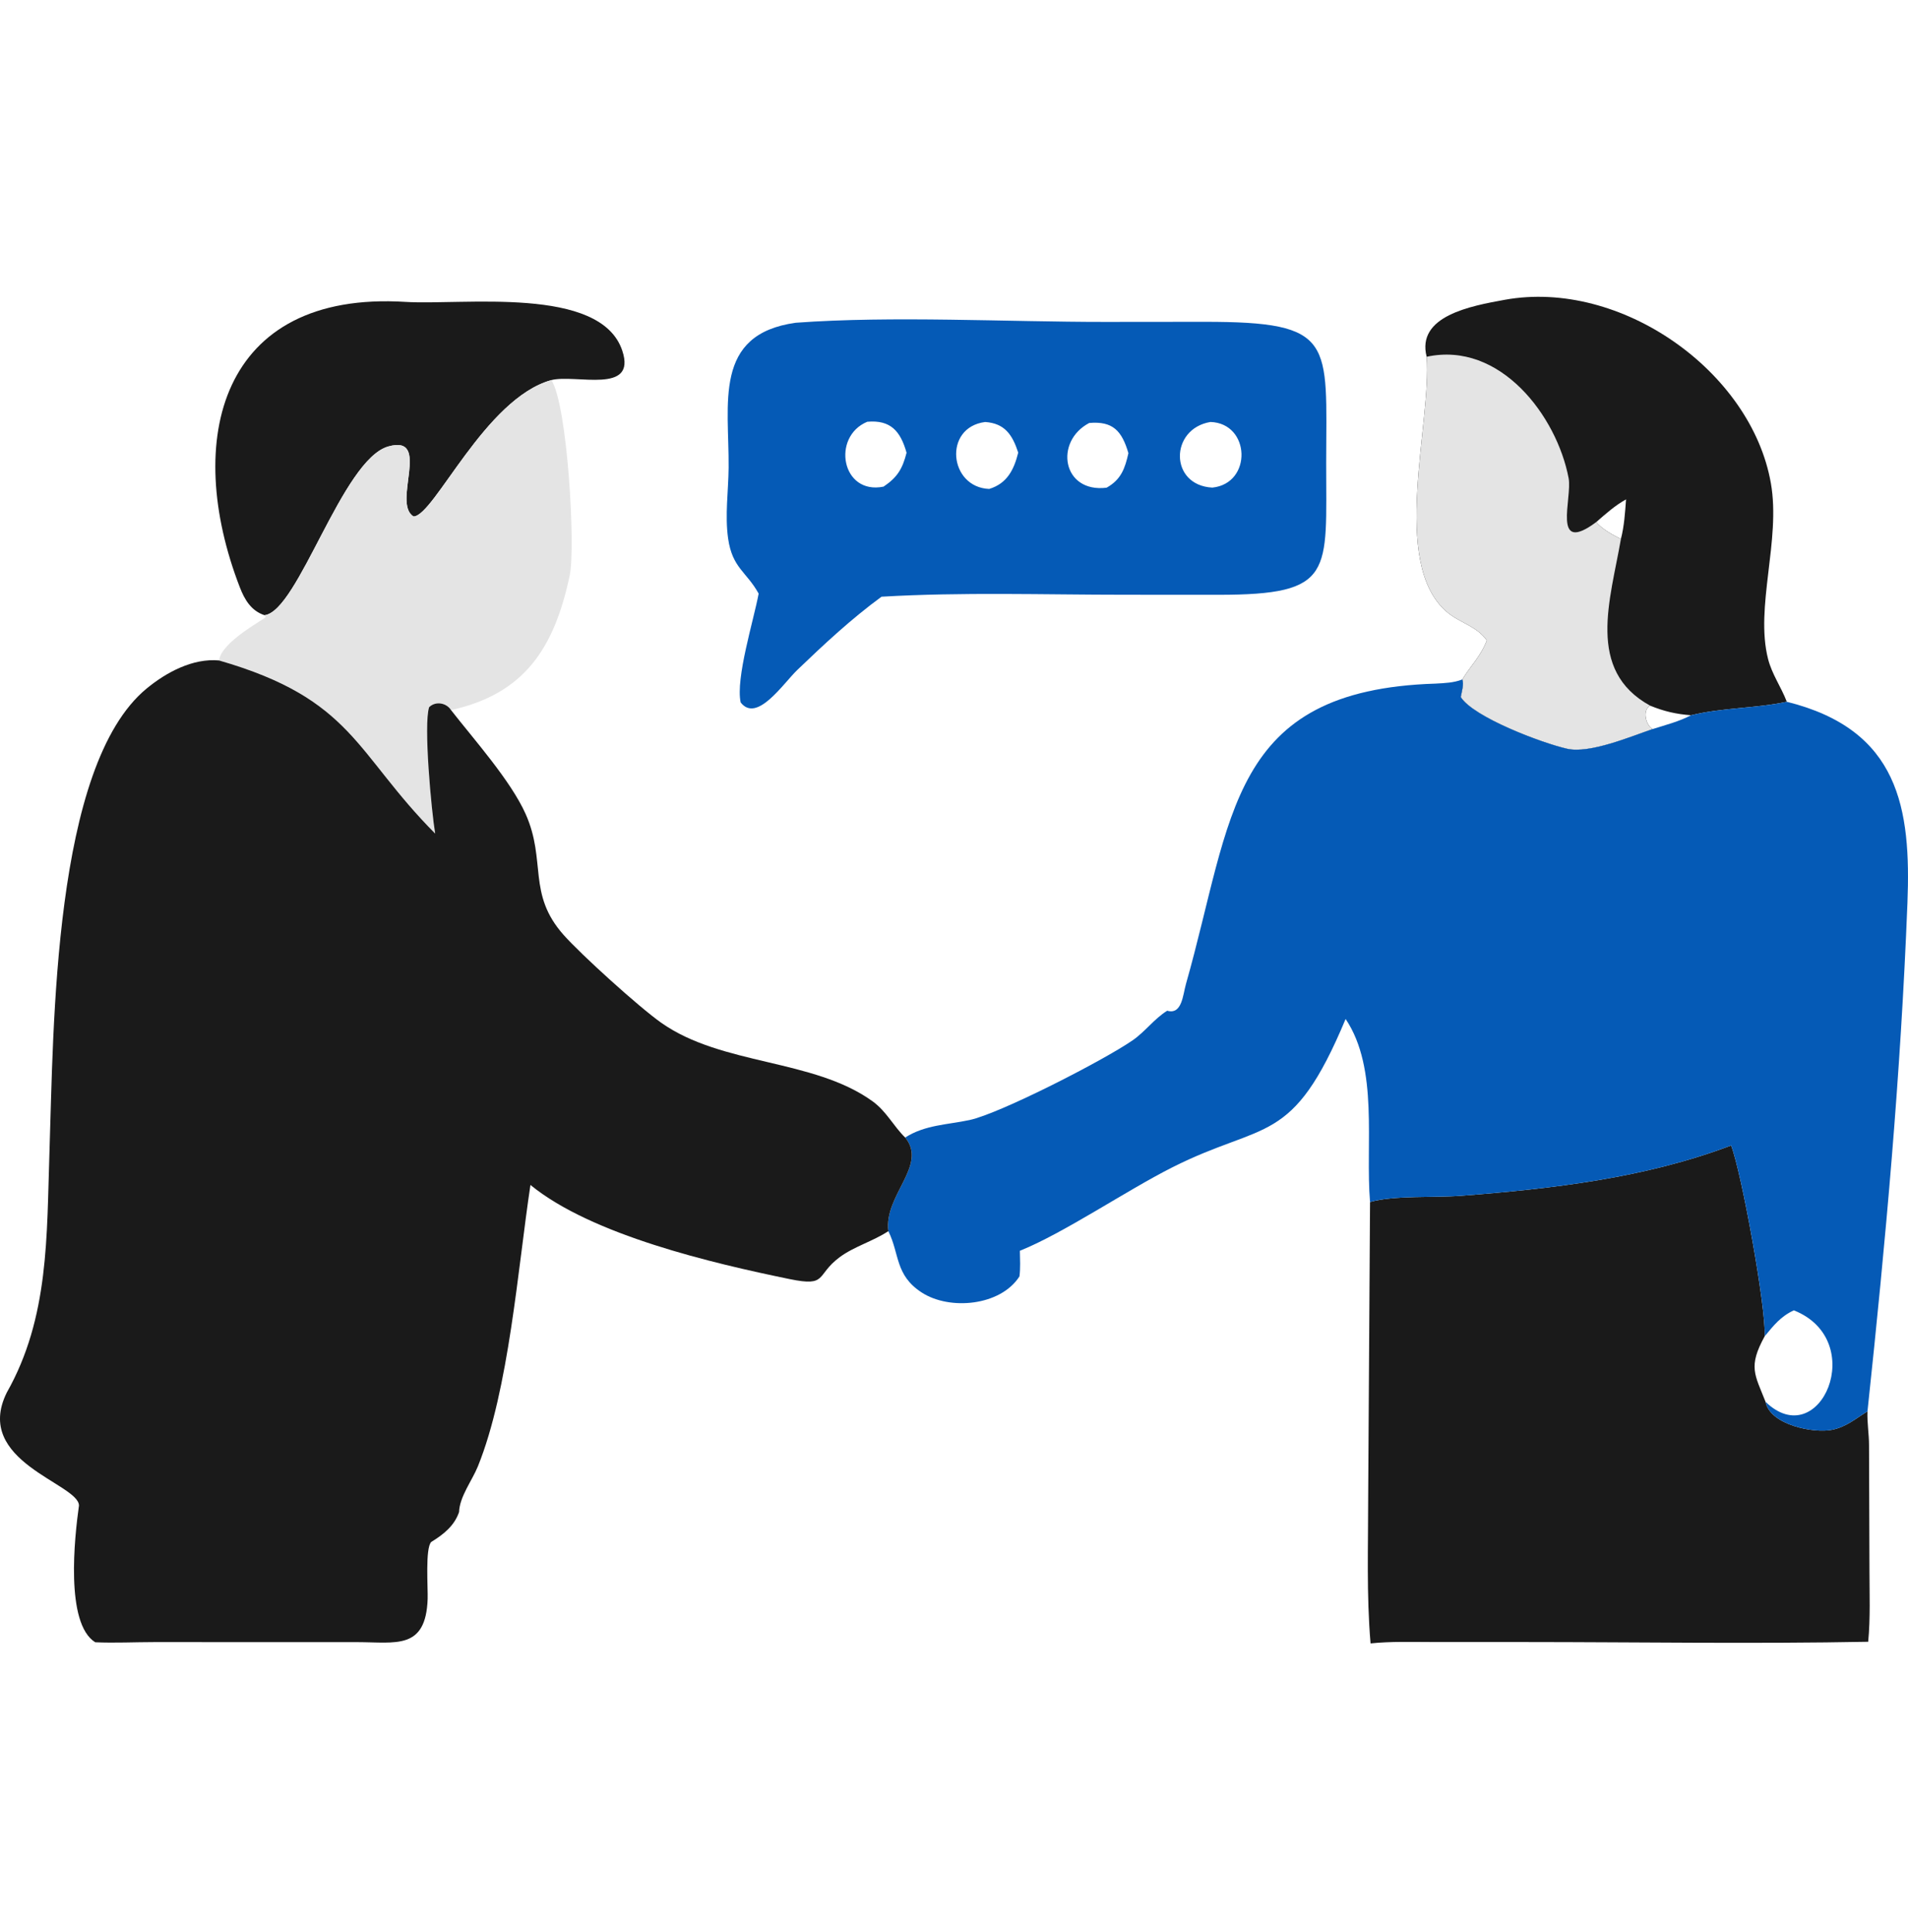
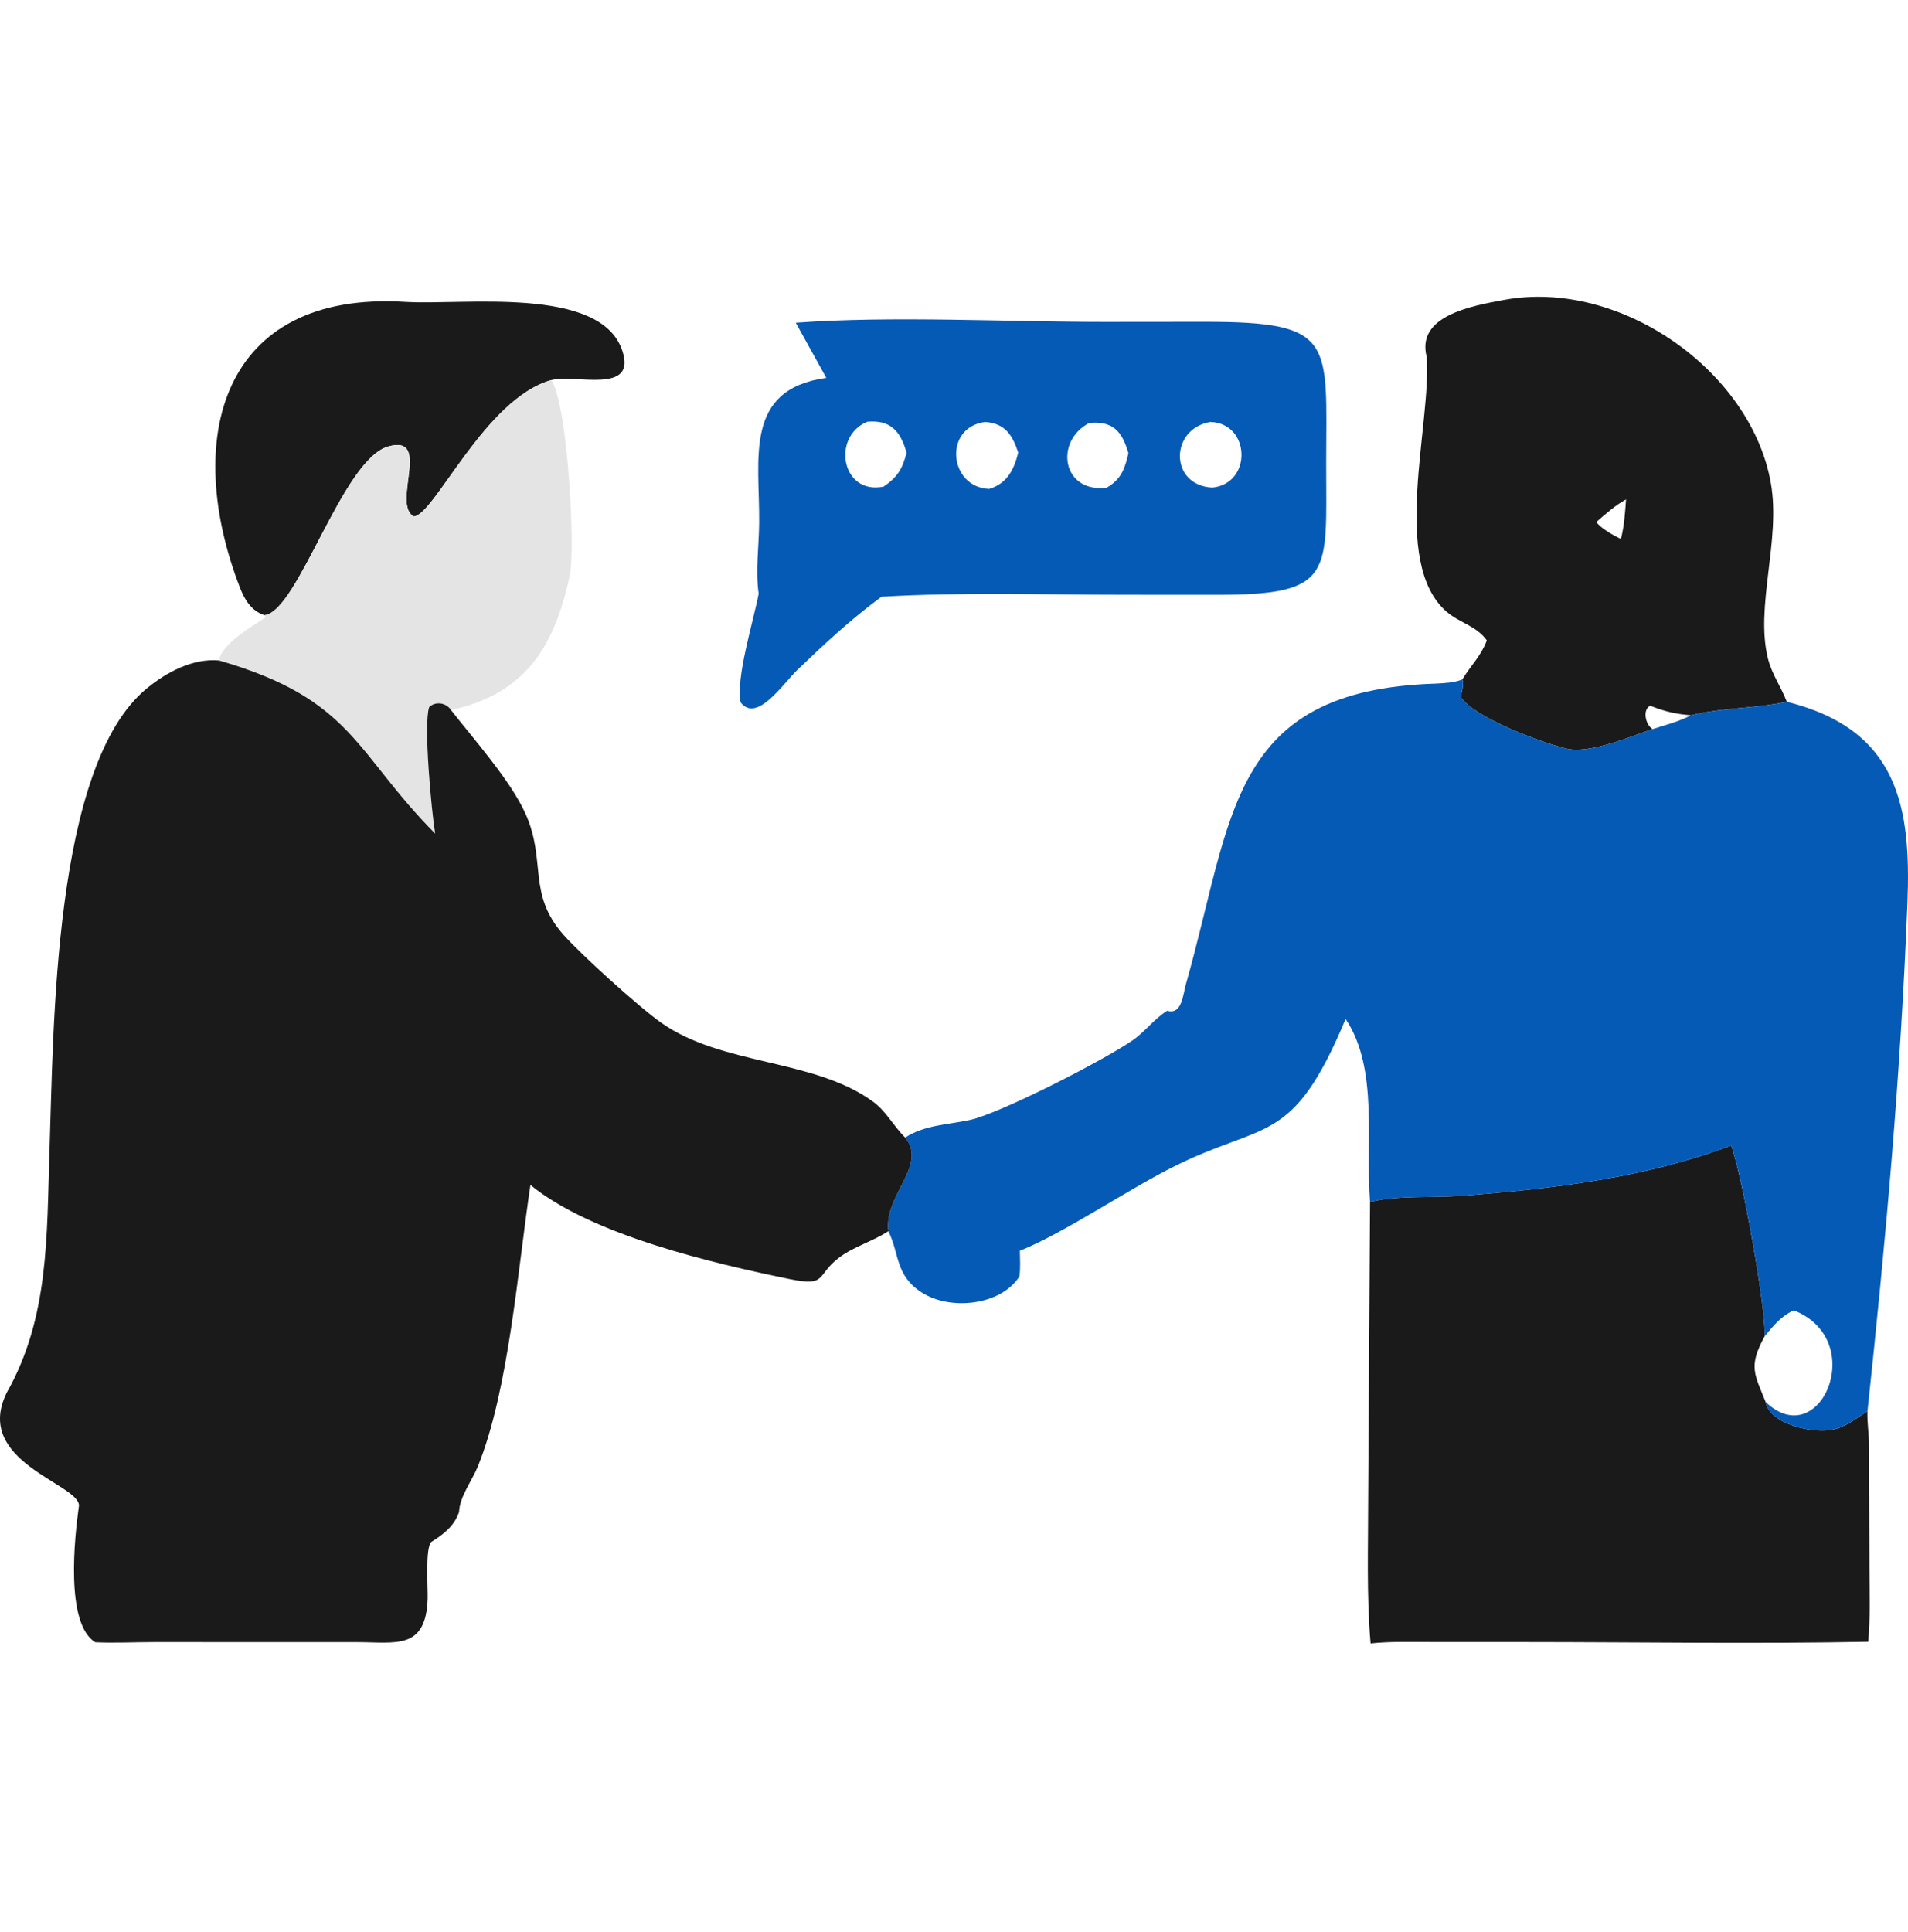
<svg xmlns="http://www.w3.org/2000/svg" width="100%" height="100%" viewBox="0 0 80 81" version="1.1" xml:space="preserve" style="fill-rule:evenodd;clip-rule:evenodd;stroke-linejoin:round;stroke-miterlimit:2;">
-   <rect id="icon-fcr" x="0" y="0.668" width="80" height="80" style="fill:none;" />
  <clipPath id="_clip1">
    <rect x="0" y="0.668" width="80" height="80" />
  </clipPath>
  <g clip-path="url(#_clip1)">
    <path d="M11.091,25.79c-0.557,-0.183 -0.833,-0.645 -1.036,-1.171c-2.386,-6.171 -0.827,-12.447 6.949,-11.963c2.405,0.15 8.177,-0.697 9.088,2.046c0.614,1.848 -1.955,0.974 -2.973,1.231c-2.786,0.773 -4.914,5.694 -5.777,5.718c-0.925,-0.539 0.777,-3.458 -1.066,-2.933c-1.934,0.552 -3.766,6.906 -5.185,7.072Z" style="fill:#1a1a1a;fill-rule:nonzero;" />
    <path d="M11.091,25.79c1.419,-0.166 3.251,-6.52 5.185,-7.072c1.843,-0.525 0.141,2.394 1.066,2.933c0.863,-0.024 2.991,-4.945 5.777,-5.718c0.678,1.05 1.017,7.015 0.768,8.19c-0.645,3.043 -1.888,4.96 -4.976,5.645c-0.189,-0.301 -0.642,-0.391 -0.917,-0.123c-0.243,0.726 0.095,4.355 0.252,5.3c-3.368,-3.388 -3.432,-5.634 -9.062,-7.258c0.092,-0.789 1.928,-1.735 1.954,-1.82l-0.047,-0.077Z" style="fill:#e4e4e4;fill-rule:nonzero;" />
    <path d="M59.818,14.956c-0.439,-1.714 1.853,-2.13 3.279,-2.389c4.845,-0.877 10.33,2.987 11.154,7.693c0.42,2.397 -0.673,5.185 -0.119,7.363c0.165,0.649 0.554,1.182 0.786,1.796c-1.317,0.284 -2.683,0.24 -4.014,0.565c-0.494,0.261 -1.08,0.411 -1.612,0.58c-0.928,0.314 -2.635,1.04 -3.586,0.824c-1.054,-0.238 -3.924,-1.32 -4.458,-2.166c0.037,-0.21 0.142,-0.538 0.065,-0.738c0.362,-0.599 0.759,-0.946 1.028,-1.637c-0.439,-0.614 -1.127,-0.726 -1.676,-1.194c-2.4,-2.049 -0.628,-7.924 -0.847,-10.697Zm8.36,5.979c-0.463,0.255 -0.848,0.602 -1.244,0.947c0.171,0.259 0.73,0.573 1.029,0.711c0.139,-0.54 0.174,-1.103 0.215,-1.658Zm1.114,9.629c0.532,-0.169 1.118,-0.319 1.612,-0.58c-0.622,-0.045 -1.136,-0.165 -1.714,-0.401c-0.345,0.183 -0.184,0.819 0.102,0.981Z" style="fill:#1a1a1a;fill-rule:nonzero;" />
-     <path d="M59.818,14.956c3.085,-0.667 5.459,2.491 5.952,5.088c0.161,0.852 -0.729,3.246 1.164,1.838c0.171,0.259 0.73,0.573 1.029,0.711c-0.435,2.538 -1.483,5.507 1.227,6.99c-0.345,0.183 -0.184,0.819 0.102,0.981c-0.928,0.314 -2.635,1.04 -3.586,0.824c-1.054,-0.238 -3.924,-1.32 -4.458,-2.166c0.037,-0.21 0.142,-0.538 0.065,-0.738c0.362,-0.599 0.759,-0.946 1.028,-1.637c-0.439,-0.614 -1.127,-0.726 -1.676,-1.194c-2.4,-2.049 -0.628,-7.924 -0.847,-10.697Z" style="fill:#e4e4e4;fill-rule:nonzero;" />
-     <path d="M33.365,13.53c4.058,-0.298 8.832,-0.033 12.968,-0.035l4.154,-0.004c5.531,-0.004 5.124,0.815 5.118,5.91c-0.005,4.619 0.378,5.536 -4.537,5.534l-3.909,-0.002c-3.387,-0.001 -6.819,-0.116 -10.198,0.082c-1.251,0.914 -2.417,1.999 -3.533,3.072c-0.59,0.568 -1.696,2.239 -2.373,1.36c-0.218,-1.009 0.545,-3.441 0.754,-4.562c-0.511,-0.926 -1.102,-1.064 -1.28,-2.311c-0.139,-0.971 0.012,-1.989 0.021,-2.967c0.025,-2.687 -0.663,-5.596 2.815,-6.077Zm17.387,4.16c-1.713,0.284 -1.728,2.658 0.081,2.751c1.683,-0.175 1.599,-2.699 -0.081,-2.751Zm-9.444,0.001c-1.769,0.221 -1.523,2.739 0.168,2.806c0.755,-0.229 1.04,-0.814 1.217,-1.523c-0.246,-0.752 -0.567,-1.227 -1.385,-1.283Zm4.362,0.041c-1.475,0.771 -1.133,2.94 0.727,2.713c0.613,-0.34 0.773,-0.815 0.916,-1.448c-0.274,-0.933 -0.651,-1.352 -1.643,-1.265Zm-9.307,-0.051c-1.51,0.628 -1.078,3.079 0.684,2.719c0.577,-0.389 0.793,-0.746 0.964,-1.421c-0.254,-0.904 -0.669,-1.385 -1.648,-1.298Z" style="fill:#055ab6;fill-rule:nonzero;" />
+     <path d="M33.365,13.53c4.058,-0.298 8.832,-0.033 12.968,-0.035l4.154,-0.004c5.531,-0.004 5.124,0.815 5.118,5.91c-0.005,4.619 0.378,5.536 -4.537,5.534l-3.909,-0.002c-3.387,-0.001 -6.819,-0.116 -10.198,0.082c-1.251,0.914 -2.417,1.999 -3.533,3.072c-0.59,0.568 -1.696,2.239 -2.373,1.36c-0.218,-1.009 0.545,-3.441 0.754,-4.562c-0.139,-0.971 0.012,-1.989 0.021,-2.967c0.025,-2.687 -0.663,-5.596 2.815,-6.077Zm17.387,4.16c-1.713,0.284 -1.728,2.658 0.081,2.751c1.683,-0.175 1.599,-2.699 -0.081,-2.751Zm-9.444,0.001c-1.769,0.221 -1.523,2.739 0.168,2.806c0.755,-0.229 1.04,-0.814 1.217,-1.523c-0.246,-0.752 -0.567,-1.227 -1.385,-1.283Zm4.362,0.041c-1.475,0.771 -1.133,2.94 0.727,2.713c0.613,-0.34 0.773,-0.815 0.916,-1.448c-0.274,-0.933 -0.651,-1.352 -1.643,-1.265Zm-9.307,-0.051c-1.51,0.628 -1.078,3.079 0.684,2.719c0.577,-0.389 0.793,-0.746 0.964,-1.421c-0.254,-0.904 -0.669,-1.385 -1.648,-1.298Z" style="fill:#055ab6;fill-rule:nonzero;" />
    <path d="M72.583,48.02c0.441,1.146 1.468,6.818 1.407,8c-0.702,1.279 -0.416,1.595 0.038,2.748c0.186,0.97 2.033,1.332 2.799,1.169c0.597,-0.127 0.974,-0.465 1.474,-0.772c-0.02,0.47 0.065,0.947 0.065,1.418l0.018,5.239c-0,0.995 0.042,2.012 -0.053,3.003c-4.795,0.091 -9.605,0.014 -14.402,0.012l-3.851,-0.001c-0.865,0 -1.751,-0.032 -2.612,0.058c-0.174,-2.027 -0.099,-4.099 -0.1,-6.133l0.078,-12.372c1.01,-0.286 2.714,-0.174 3.825,-0.26c3.829,-0.297 7.701,-0.742 11.314,-2.109Z" style="fill:#1a1a1a;fill-rule:nonzero;" />
    <path d="M61.313,28.484c0.077,0.2 -0.028,0.528 -0.065,0.738c0.534,0.846 3.404,1.928 4.458,2.166c0.951,0.216 2.658,-0.51 3.586,-0.824c0.532,-0.169 1.118,-0.319 1.612,-0.58c1.331,-0.325 2.697,-0.281 4.014,-0.565c4.718,1.171 5.214,4.475 5.058,8.446c-0.285,7.256 -0.906,14.083 -1.675,21.3c-0.5,0.307 -0.877,0.645 -1.474,0.772c-0.766,0.163 -2.613,-0.199 -2.799,-1.169c-0.454,-1.153 -0.74,-1.469 -0.038,-2.748c0.061,-1.182 -0.966,-6.854 -1.407,-8c-3.613,1.367 -7.485,1.812 -11.314,2.109c-1.111,0.086 -2.815,-0.026 -3.825,0.26c-0.204,-2.421 0.376,-5.584 -1.024,-7.672c-2.246,5.375 -3.379,4.257 -7.276,6.225c-1.923,0.971 -4.577,2.772 -6.382,3.492c0.007,0.358 0.027,0.719 -0.017,1.074c-0.795,1.241 -2.929,1.435 -4.098,0.676c-1.125,-0.73 -0.923,-1.615 -1.4,-2.572c-0.196,-1.507 1.664,-2.76 0.706,-3.925c0.83,-0.533 1.764,-0.534 2.701,-0.734c1.273,-0.273 5.621,-2.5 6.841,-3.345c0.521,-0.361 0.905,-0.904 1.444,-1.237c0.622,0.178 0.655,-0.657 0.787,-1.122c1.981,-6.961 1.776,-12.319 10.461,-12.591c0.387,-0.022 0.761,-0.032 1.126,-0.174Zm12.677,27.536c-0.702,1.279 -0.416,1.595 0.038,2.748c2.276,2.19 4.353,-2.577 1.186,-3.837c-0.556,0.256 -0.845,0.633 -1.224,1.089Z" style="fill:#055ab6;fill-rule:nonzero;" />
    <path d="M0.285,58.377c1.781,-3.146 1.67,-6.561 1.789,-10.082c0.175,-5.185 0.147,-16.196 4.074,-19.431c0.829,-0.683 1.939,-1.277 3.036,-1.177c5.63,1.624 5.694,3.87 9.062,7.258c-0.157,-0.945 -0.495,-4.574 -0.252,-5.3c0.275,-0.268 0.728,-0.178 0.917,0.123c0.958,1.227 2.506,2.96 3.13,4.36c0.876,1.968 0.056,3.337 1.591,5.066c0.736,0.829 3.156,3.022 4.094,3.683c2.549,1.797 6.372,1.5 8.854,3.287c0.59,0.425 0.876,1.039 1.373,1.523c0.958,1.165 -0.902,2.418 -0.706,3.925c-0.645,0.425 -1.443,0.646 -2.041,1.091c-1.022,0.762 -0.49,1.248 -2.098,0.918c-3.22,-0.662 -8.298,-1.844 -10.867,-3.946c-0.529,3.492 -0.9,8.576 -2.203,11.795c-0.243,0.599 -0.768,1.27 -0.79,1.916c-0.195,0.578 -0.661,0.947 -1.166,1.254c-0.259,0.259 -0.135,1.936 -0.151,2.389c-0.075,2.15 -1.337,1.813 -2.942,1.812l-8.519,-0.002c-0.824,0 -1.654,0.043 -2.477,0.007c-1.268,-0.787 -0.867,-4.411 -0.682,-5.732c-0.008,-0.921 -4.462,-1.84 -3.026,-4.737Z" style="fill:#1a1a1a;fill-rule:nonzero;" />
  </g>
</svg>